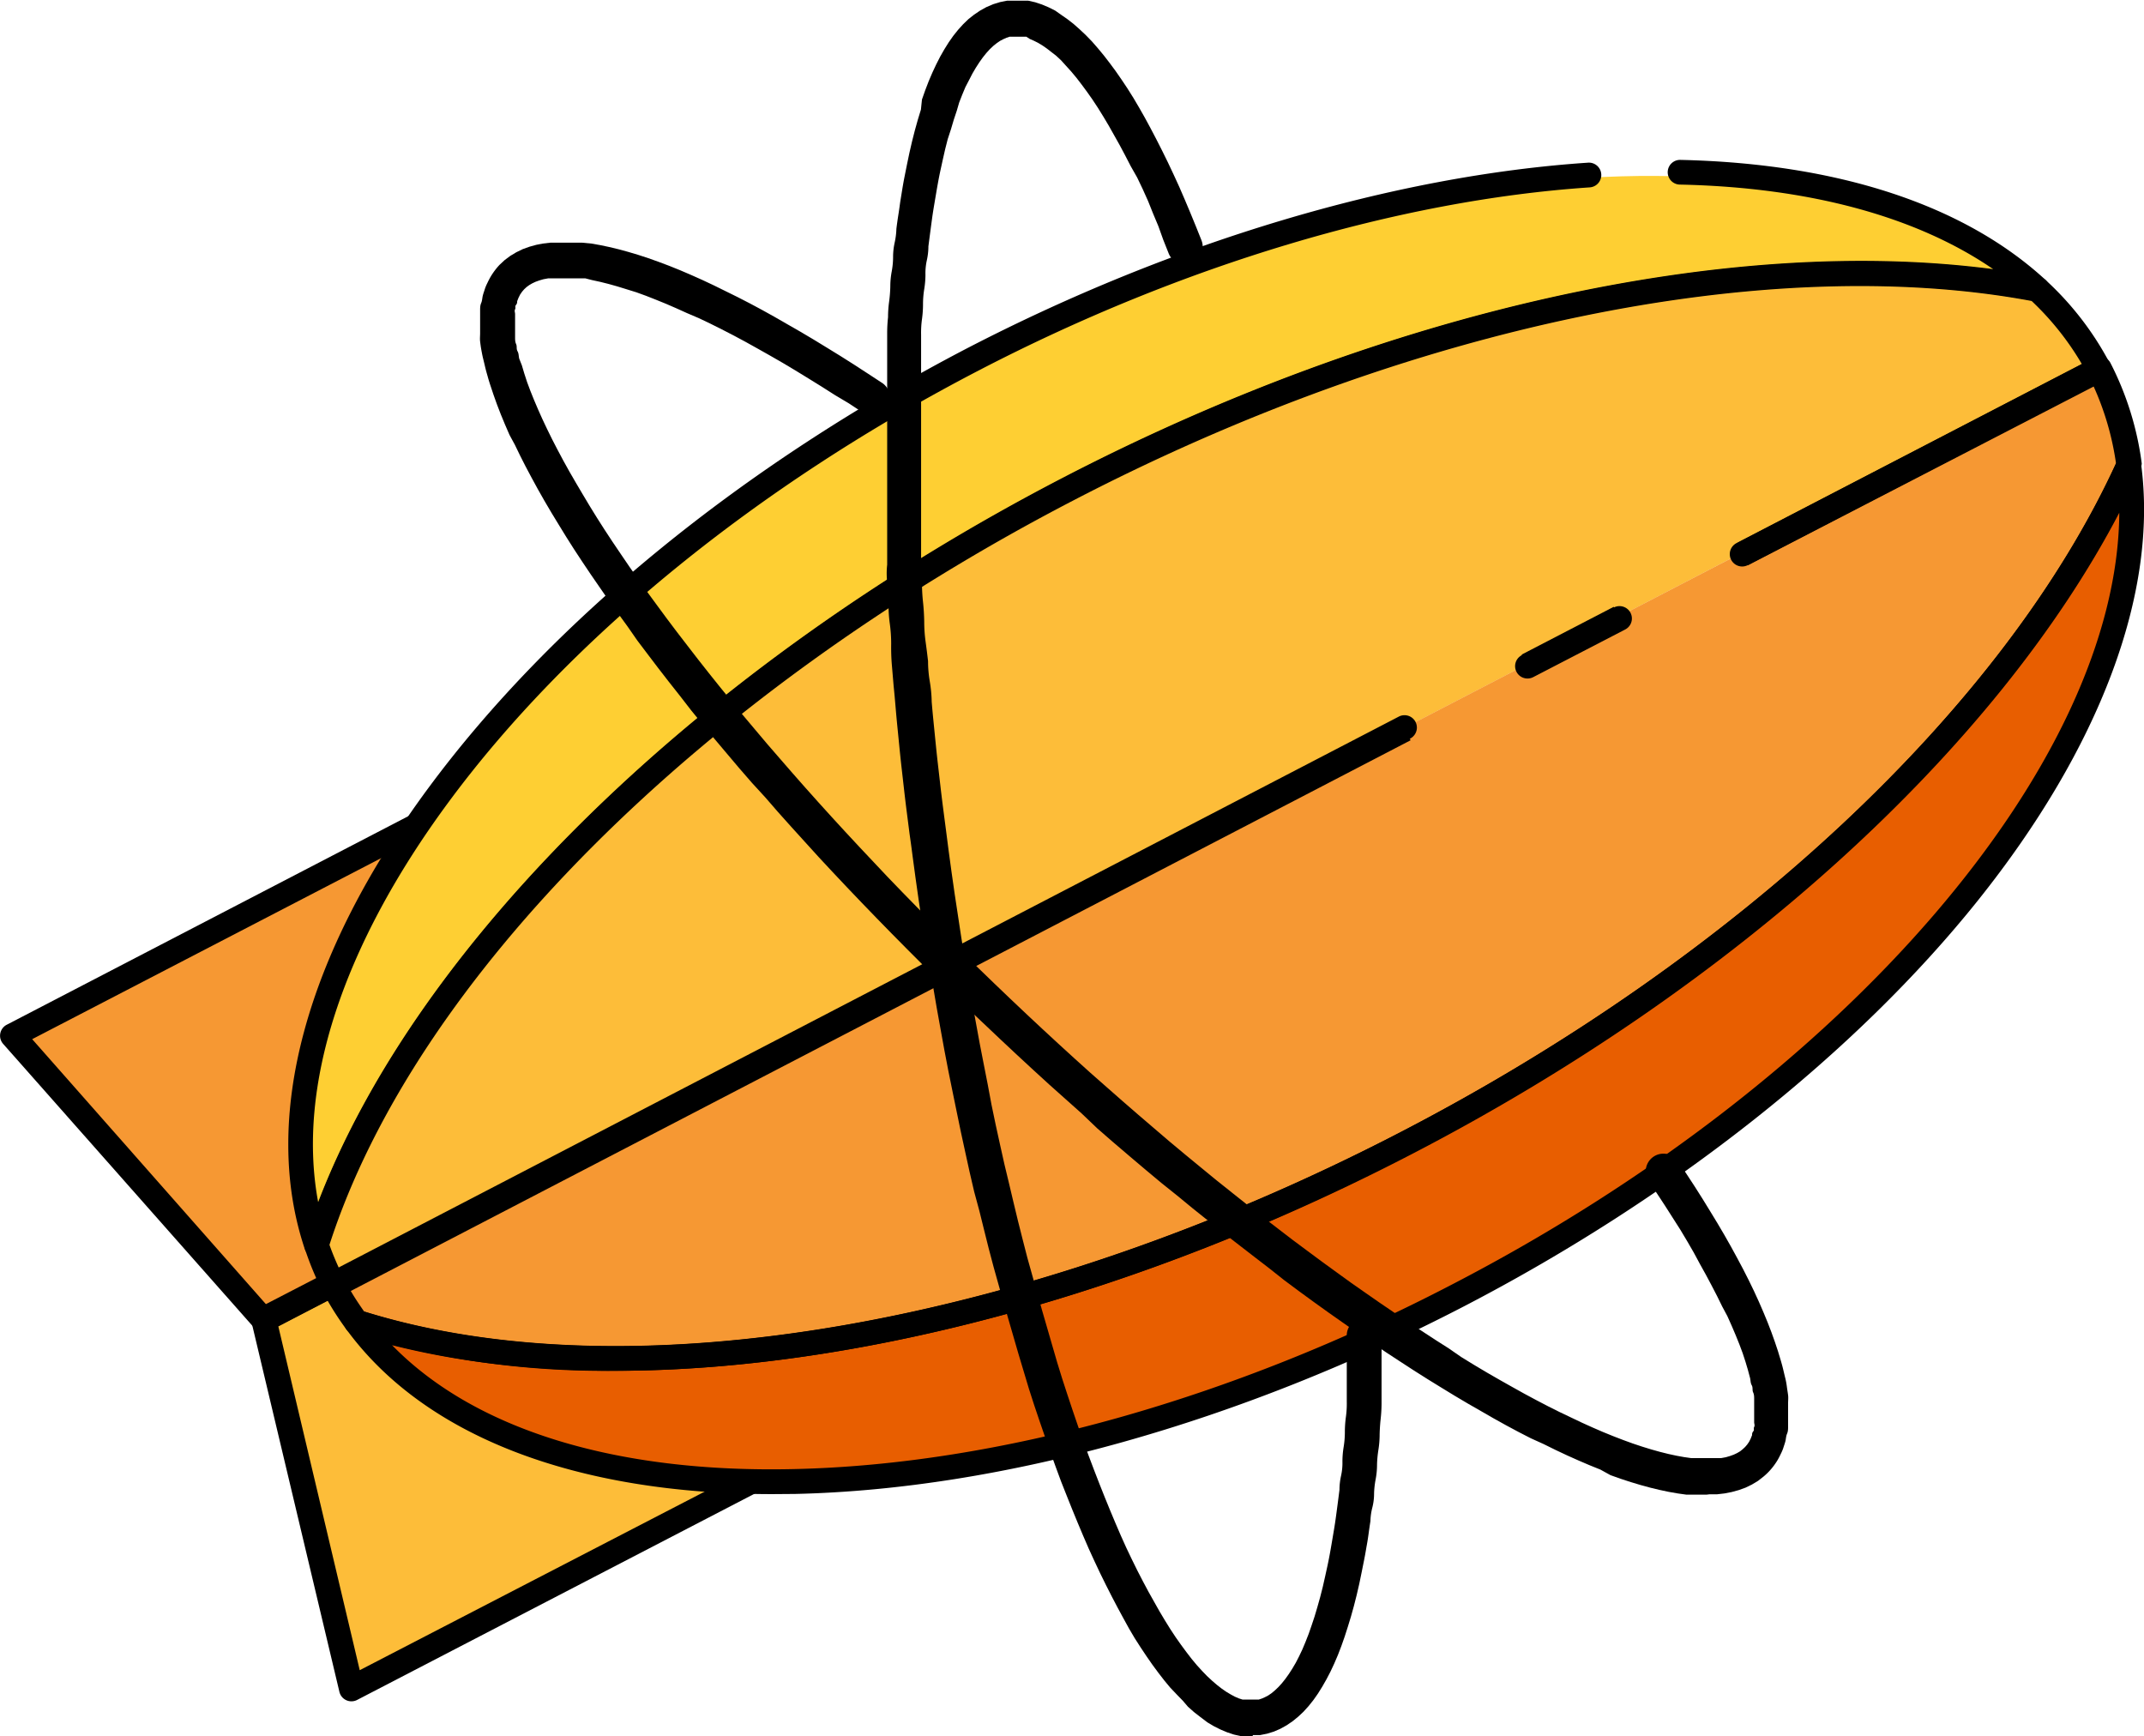
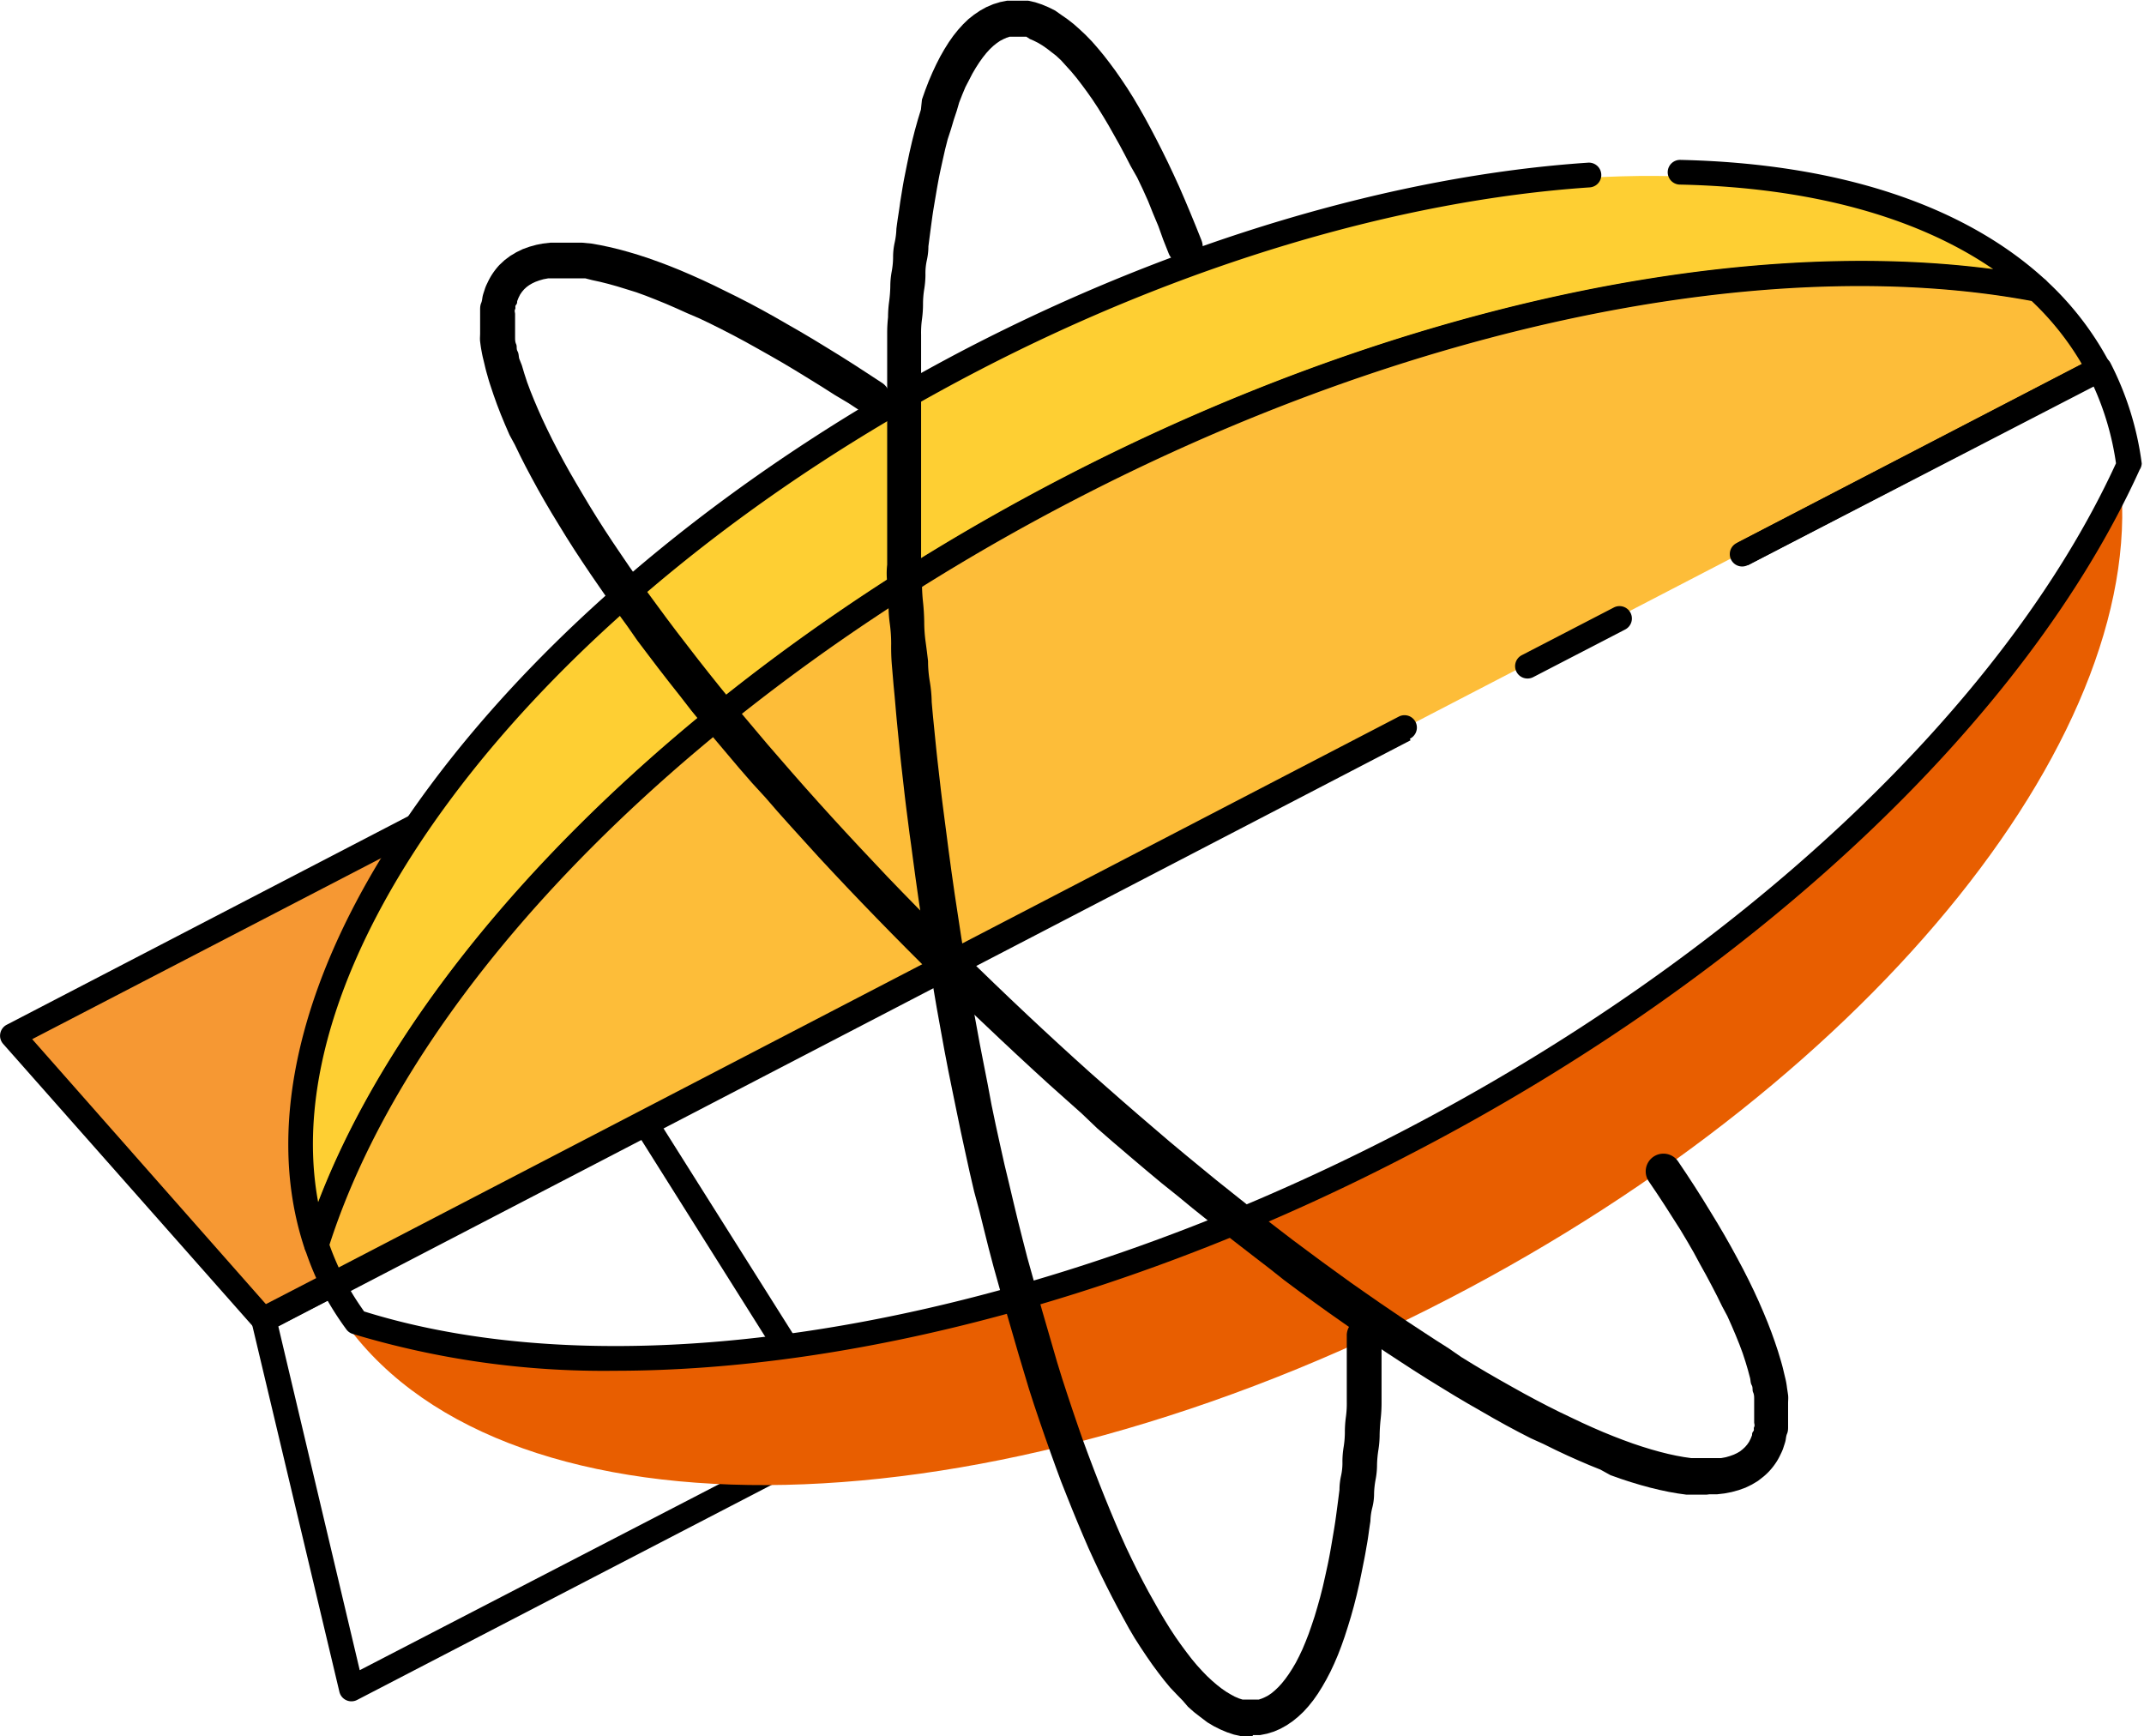
<svg xmlns="http://www.w3.org/2000/svg" id="Layer_1" data-name="Layer 1" viewBox="0 0 123.25 99.79">
  <defs>
    <style>.cls-1{fill:#f69833;}.cls-2{fill:#fdbd39;}.cls-3{fill:#fecf33;}.cls-4{fill:#e85e00;}</style>
  </defs>
  <title>zeplin</title>
  <polygon class="cls-1" points="28.89 44.9 0.71 59.51 15.15 75.86 37.06 64.49 28.89 44.9" />
-   <polygon class="cls-2" points="48.37 82.46 20.2 97.08 15.15 75.86 37.06 64.49 48.37 82.46" />
  <path d="M15.15,76.57a.71.71,0,0,1-.53-.24L.18,60a.71.71,0,0,1,.21-1.1L28.56,44.27a.71.71,0,0,1,1,.36l8.18,19.59a.71.71,0,0,1-.33.91L15.48,76.49A.71.71,0,0,1,15.15,76.57ZM1.85,59.73,15.32,75,36.16,64.16,28.53,45.89Z" transform="translate(0 0)" />
  <path d="M20.2,97.79a.71.71,0,0,1-.69-.55L14.46,76a.71.71,0,0,1,.36-.8L36.74,63.86a.71.71,0,0,1,.93.25L49,82.08a.71.71,0,0,1-.27,1L20.53,97.71A.71.71,0,0,1,20.2,97.79ZM16,76.24,20.68,96,47.36,82.19,36.81,65.43Z" transform="translate(0 0)" />
  <path class="cls-3" d="M60.85,28.32C81.09,17.82,101.76,14,116.58,16.83,105.65,6.71,80.16,8,55.41,20.85c-26.6,13.8-42.79,36-37.77,50.91C22.35,56.81,38.38,40,60.85,28.32Z" transform="translate(0 0)" />
  <path class="cls-2" d="M120.11,21.41a16.81,16.81,0,0,0-3.53-4.59c-14.82-2.82-35.49,1-55.73,11.49C38.38,40,22.35,56.81,17.64,71.75a16.41,16.41,0,0,0,1,2.31Z" transform="translate(0 0)" />
  <path class="cls-4" d="M80.34,65.88c20.24-10.5,35.26-25.2,41.49-38.94,2,14.76-13.76,34.85-38.51,47.69-26.6,13.8-54.05,14.26-63.37,1.56C34.87,80.95,57.87,77.54,80.34,65.88Z" transform="translate(0 0)" />
-   <path class="cls-1" d="M120.11,21.41a16.81,16.81,0,0,1,1.72,5.53c-6.23,13.74-21.24,28.44-41.49,38.94C57.87,77.54,34.87,80.95,19.94,76.19a16.41,16.41,0,0,1-1.33-2.13Z" transform="translate(0 0)" />
-   <path d="M44.4,85.88c-11.33,0-20-3.34-24.48-9.46a.71.71,0,0,1,.79-1.1C36,80.2,59,76.26,80.56,65.05l.33.63-.33-.63C99.94,55,115.33,40.57,121.73,26.45a.71.71,0,0,1,1.35.2c1,7.39-2.34,16.31-9.38,25.11S96.15,68.86,84.19,75.07c-12.91,6.7-26.58,10.53-38.48,10.8ZM22.54,77.32c4.72,4.84,12.82,7.36,23.13,7.12,11.69-.26,25.13-4,37.86-10.64,22.66-11.75,38.2-29.95,38.3-44.33-7.11,13.6-22.07,27.22-40.62,36.84C60.32,77.16,38.14,81.27,22.54,77.32Z" transform="translate(0 0)" />
  <path d="M18.19,72.27a.71.71,0,0,1-.67-.48c-2.51-7.48,0-16.9,7.13-26.53S42.72,26.72,55.63,20C67.44,13.89,80.1,10.1,91.29,9.35a.71.71,0,1,1,.1,1.42c-11,.74-23.46,4.47-35.1,10.51C43.56,27.88,32.73,36.7,25.79,46.1c-6.13,8.3-8.74,16.37-7.5,23,5.75-15,21.89-30.79,42.79-41.63,18.54-9.62,38.29-14,53.5-12-4.37-3-10.52-4.7-18-4.86a.71.71,0,1,1,0-1.42c9.06.2,16.31,2.58,21,6.89a.71.71,0,0,1-.62,1.22c-15.23-2.9-35.89,1.37-55.27,11.42-21.61,11.21-38,27.69-42.86,43a.71.71,0,0,1-.67.5Z" transform="translate(0 0)" />
  <path d="M19.16,74.58a.71.71,0,0,1-.63-.38,17.2,17.2,0,0,1-1-2.41.71.71,0,0,1,0-.44c4.94-15.68,21.64-32.48,43.57-43.86C80.73,17.29,101.73,13,117.26,15.93a.71.71,0,0,1,.35.18,17.57,17.57,0,0,1,3.68,4.78.71.71,0,0,1-.3,1L100.48,32.49l-.66-1.26,19.86-10.3a16.25,16.25,0,0,0-2.89-3.63C101.59,14.47,81,18.74,61.73,28.75c-21.5,11.15-37.87,27.53-42.79,42.8.16.46.35.91.55,1.35L80.43,41.29l.66,1.26-61.59,32A.71.71,0,0,1,19.16,74.58Z" transform="translate(0 0)" />
-   <rect x="87.47" y="36.18" width="5.96" height="1.42" transform="translate(-6.83 45.79) rotate(-27.42)" />
  <path d="M35.35,78.79a49.94,49.94,0,0,1-15.08-2.12.71.71,0,0,1-.36-.26,17.23,17.23,0,0,1-1.39-2.22.71.71,0,0,1,.3-1l61.59-32a.71.71,0,1,1,.66,1.26L20.14,74.16c.24.42.51.82.79,1.22,15.31,4.77,38.13.82,59.63-10.33,19.29-10,34.63-24.36,41.08-38.42a16.25,16.25,0,0,0-1.3-4.45l-19.86,10.3a.71.71,0,0,1-.66-1.26l20.51-10.64a.71.71,0,0,1,1,.3,17.57,17.57,0,0,1,1.79,5.76A.71.71,0,0,1,123,27c-6.53,14.4-22.15,29.09-41.81,39.28C65.55,74.45,49.15,78.79,35.35,78.79Z" transform="translate(0 0)" />
  <path d="M87.81,39a.71.71,0,0,1-.33-1.34l5.29-2.74a.71.71,0,1,1,.66,1.26l-5.29,2.74A.71.71,0,0,1,87.81,39Z" transform="translate(0 0)" />
  <path d="M98.11,85.91h-.22l-.47,0-.48,0-.5-.07-.51-.09-.52-.11-.54-.13-.55-.15-.57-.17-.58-.19-.59-.21L92,84.47l-.62-.25-.63-.27-.65-.29-.66-.31L88.73,83,88,82.67l-.7-.36-.71-.38-.72-.4-.73-.42-.75-.43-.76-.45-.77-.47-.78-.48-.79-.5-.8-.52-.81-.53-.81-.55-.82-.56-.83-.58-.84-.59-.85-.61-.85-.62-.86-.64L73,72.93l-.87-.67-.88-.68-.89-.69-.89-.71-.9-.72-.9-.74L66.77,68l-.91-.76-.91-.77L64,65.66l-.92-.8L62.18,64l-.92-.82-.93-.83-.93-.85-.93-.86-.93-.87-.93-.88-.93-.88-.91-.88-.9-.88L53,55.41l-.88-.88-.87-.88-.86-.88-.85-.88L48.69,51l-.82-.87-.81-.87-.79-.87-.78-.86-.77-.86L44,45.84,43.23,45l-.73-.84-.71-.84-.7-.83-.68-.83-.67-.82L39.09,40l-.64-.81-.62-.8-.6-.79-.59-.78L36.07,36l-.56-.77L35,34.52l-.52-.75L33.95,33l-.49-.73L33,31.57l-.45-.71-.43-.7-.42-.69-.4-.68-.38-.67-.36-.66-.34-.64-.32-.63-.3-.62L29.29,25l-.26-.6-.24-.58-.22-.57-.2-.56-.18-.54q-.09-.27-.16-.53c-.05-.17-.1-.35-.14-.52s-.08-.34-.12-.5-.07-.33-.1-.49-.05-.32-.07-.48,0-.32,0-.47,0-.31,0-.45,0-.3,0-.44,0-.29,0-.43,0-.28.06-.42.06-.28.09-.41.08-.26.12-.39.1-.26.16-.38a4,4,0,0,1,.19-.36,3.82,3.82,0,0,1,.23-.34,3.76,3.76,0,0,1,.26-.31l.3-.28.32-.24.35-.21.37-.18.39-.14.4-.11L31.2,14l.43-.05.44,0h.45l.47,0,.48,0L34,14l.51.09.52.11.54.13.55.15.57.17.58.19.59.21.61.23.62.25.63.27.65.29.66.31.67.33.69.34.7.36.71.38.72.4.73.42.75.43.76.45.77.47.78.48.79.5.8.52.81.53a1,1,0,1,1-1.13,1.69l-.79-.52L48,22.71l-.77-.49-.76-.47-.75-.46L45,20.86l-.73-.42-.71-.4-.7-.39-.69-.37-.68-.35-.66-.33-.65-.31L39.5,18l-.62-.28-.6-.26-.59-.24L37.13,17l-.55-.2L36,16.62l-.52-.16-.5-.14-.48-.12-.46-.1L33.65,16,33.24,16l-.39,0-.37,0h-.35l-.32,0-.3,0-.27.05-.24.07-.22.08-.19.09-.17.1-.15.11-.14.13-.12.14-.11.16-.09.18-.08.2c0,.07,0,.14-.07.22s0,.16-.05.25,0,.18,0,.27,0,.2,0,.3,0,.21,0,.32,0,.23,0,.35,0,.24,0,.37,0,.26.06.39,0,.27.08.41.06.29.1.43L30,21l.14.47.16.49.19.51.21.52.23.54.25.56.27.57.29.59.31.6.33.62.35.63.37.64.39.66.4.67.42.68.44.69.46.7.48.71.49.72.51.73.53.74.55.75.56.76.58.77.6.78.61.79.63.8.64.8.66.81.67.82.69.82.7.83.72.83.73.84.74.84.76.85.77.85.79.86.8.86.81.86.82.87.84.87.85.87.86.87.87.87.88.87.9.87.91.88.92.88.92.87.92.86.92.85.92.84.92.83.92.81.91.8.91.79.91.78.9.77.9.75.9.74.89.73.89.71.88.7.88.69.87.67.86.66.86.64.85.63.84.61.83.6.83.58.82.57.81.55.8.54.79.52.78.51.77.49L84,78l.75.46.74.44.73.42.71.4.7.39.69.37.67.35.66.33.65.31.63.3.62.28.6.26.59.24.57.22.55.2.54.18.52.16.5.14.48.12.46.1.44.08.42.06.39,0,.37,0h.35l.32,0,.29,0,.27-.05.24-.07.22-.08.19-.09.17-.1.15-.12.14-.13.12-.14.11-.16.09-.18.08-.2c0-.07,0-.14.07-.22s0-.16.05-.25,0-.18,0-.27,0-.19,0-.3,0-.21,0-.32,0-.23,0-.34,0-.24,0-.37,0-.26-.06-.39,0-.27-.08-.41-.06-.29-.1-.43l-.12-.45-.14-.47-.16-.49-.19-.51-.21-.52-.23-.54-.25-.56L99,75.09l-.29-.59-.31-.6-.33-.62-.35-.63L97.37,72,97,71.36l-.4-.67L96.16,70l-.44-.69-.46-.7-.48-.71a1,1,0,1,1,1.69-1.14l.49.73.47.72.45.71.43.7.42.69.4.68.38.67.36.66.34.64.32.63.3.62.28.61.26.6.24.58.22.57.2.56.18.54.16.53c.05.17.1.35.14.52s.08.34.12.5.07.33.09.49.05.32.07.48,0,.31,0,.47,0,.31,0,.46,0,.3,0,.44,0,.29,0,.43,0,.28-.06.42-.06.28-.09.41-.08.26-.12.39-.1.26-.16.38a4,4,0,0,1-.19.36,3.79,3.79,0,0,1-.49.64,3.79,3.79,0,0,1-.3.28l-.32.25-.35.21-.37.18-.39.14-.4.11-.41.08-.43.05-.44,0Z" transform="translate(0 0)" />
  <path d="M72,99.79h-.27l-.4,0-.4-.09-.39-.13-.38-.16-.38-.19-.37-.22L69,98.69l-.36-.28-.35-.31L68,97.76l-.35-.36L67.27,97l-.34-.41-.34-.44-.34-.46-.34-.49-.34-.51-.34-.53-.33-.56L64.57,93l-.33-.61-.33-.63-.33-.65-.33-.67-.33-.7-.33-.72-.32-.74-.32-.76-.32-.78-.32-.8L61,85.16l-.31-.84-.31-.86-.31-.88-.31-.9-.31-.92-.3-.93-.3-1-.3-1-.29-1-.29-1-.29-1-.28-1-.28-1-.28-1.06-.27-1.08-.27-1.09L56,68.49l-.26-1.12-.25-1.14-.25-1.15L55,63.92l-.24-1.17-.24-1.18-.23-1.2-.22-1.21-.22-1.22-.21-1.23-.21-1.24-.2-1.25L53,53l-.19-1.27-.18-1.27-.17-1.26q-.08-.63-.17-1.25l-.16-1.25q-.08-.62-.15-1.24t-.14-1.23q-.07-.61-.13-1.22t-.12-1.21q-.06-.6-.11-1.2t-.11-1.19q-.05-.59-.1-1.18T51.23,37q0-.58-.08-1.16t-.07-1.15q0-.57-.07-1.14T51,32.46q0-.56,0-1.11t0-1.1q0-.55,0-1.09t0-1.07q0-.53,0-1.06t0-1q0-.52,0-1t0-1q0-.5,0-1t0-1q0-.49,0-1t0-.95q0-.47,0-.93t.05-.91q0-.45.06-.89t.07-.88q0-.43.08-.86t.08-.84q0-.41.09-.82t.1-.8q.05-.4.11-.78t.11-.76q.06-.37.12-.74t.13-.72q.07-.35.14-.7l.14-.67.15-.65.16-.63.17-.61.18-.59L53,5.72l.19-.54.2-.52.21-.49.22-.47.23-.45.24-.42.25-.4.26-.37.28-.35.29-.32.3-.29L56,.84l.34-.23.36-.2L57.1.24l.39-.12.4-.08.41,0h.41l.4,0,.4.09.39.13.38.16.38.19L61,.85l.36.25.36.28.35.31.35.33.35.36.34.39.34.41.34.44.34.46.34.49.34.51.34.54.33.56.33.58.33.61.33.63.33.65.33.67.33.7.33.72.32.74.32.76.32.78.32.8a1,1,0,0,1-1.89.74l-.31-.78L66.59,13l-.31-.74L66,11.56l-.31-.69-.32-.67L65,9.55l-.32-.62-.32-.6-.32-.57-.31-.55-.31-.52-.31-.5-.31-.47-.31-.44-.31-.42-.3-.39-.3-.36-.3-.33L61,3.47l-.29-.27L60.45,3l-.27-.21-.26-.18-.25-.15-.24-.12-.23-.1L59,2.11l-.21,0-.2,0h-.19l-.18,0-.18,0-.18.06-.18.08-.19.1-.19.13-.2.16-.2.19-.2.22-.2.25-.2.28-.2.31-.2.34-.19.37L55.5,5l-.18.43-.18.46L55,6.37l-.17.51-.16.54L54.48,8l-.15.59-.14.62-.14.64q-.07.33-.13.66t-.12.69q-.06.35-.12.71t-.11.73q-.05.37-.1.75t-.1.77q0,.39-.09.8t-.08.82q0,.41-.07.84t-.07.86q0,.43-.06.87t-.05.89q0,.45,0,.91t0,.93q0,.47,0,.95t0,1q0,.49,0,1t0,1q0,.5,0,1t0,1q0,.52,0,1t0,1.06q0,.53,0,1.07t0,1.09q0,.55,0,1.1T53,33.48q0,.56.06,1.12t.07,1.14q0,.57.08,1.15T53.35,38q0,.58.1,1.17t.11,1.18q.05.59.11,1.19t.12,1.2q.06.6.13,1.21t.14,1.22q.07.61.15,1.23t.16,1.23l.16,1.24.17,1.25.18,1.26.19,1.25.19,1.25.2,1.24.21,1.23.21,1.22.22,1.21.22,1.2.23,1.18.23,1.17L57,63.51l.24,1.15.25,1.14.25,1.12L58,68l.26,1.1.26,1.08.27,1.07.27,1.05.28,1,.28,1,.28,1,.29,1,.29,1,.29,1,.29.94.3.92.3.9.3.88.3.86.31.84.31.82.31.8.31.78.31.76.31.74.31.72.31.69.32.67.32.65.32.62.32.6.32.57.31.55.31.52.31.5.31.47.31.44.31.42.3.39.3.36.3.33.29.3.29.27.28.24.27.21.26.18.25.15.24.13.23.1.22.07.21,0,.2,0H72l.18,0,.18,0,.18-.06.18-.08.19-.1.19-.13.19-.16.2-.19.2-.22.2-.25.2-.28.2-.31.2-.34.19-.37.19-.4.18-.43.18-.46.17-.49.17-.51.16-.54.16-.57.15-.59.14-.62.14-.64q.07-.33.13-.66t.12-.69q.06-.35.12-.71t.11-.73q.05-.37.1-.75t.1-.78q0-.39.09-.8t.08-.82q0-.41.07-.84t.07-.86q0-.43.06-.87t.05-.89q0-.45,0-.91t0-.93q0-.47,0-.95t0-1a1,1,0,0,1,2,0q0,.5,0,1t0,1q0,.48,0,.95t0,.93q0,.46-.05.91t-.06.9q0,.44-.07.88t-.08.86q0,.42-.08.84t-.09.82q0,.41-.1.8t-.11.78q-.06.39-.11.76t-.12.74q-.06.37-.13.72t-.14.7q-.07.34-.14.68l-.15.65-.16.63-.17.61-.18.59-.18.56-.19.54-.2.52-.21.49-.22.47-.23.44-.24.42-.25.4-.26.37-.28.35-.29.32-.31.29-.32.26-.34.23-.36.2-.37.16-.39.12-.4.08-.41,0Z" transform="translate(0 0)" />
</svg>